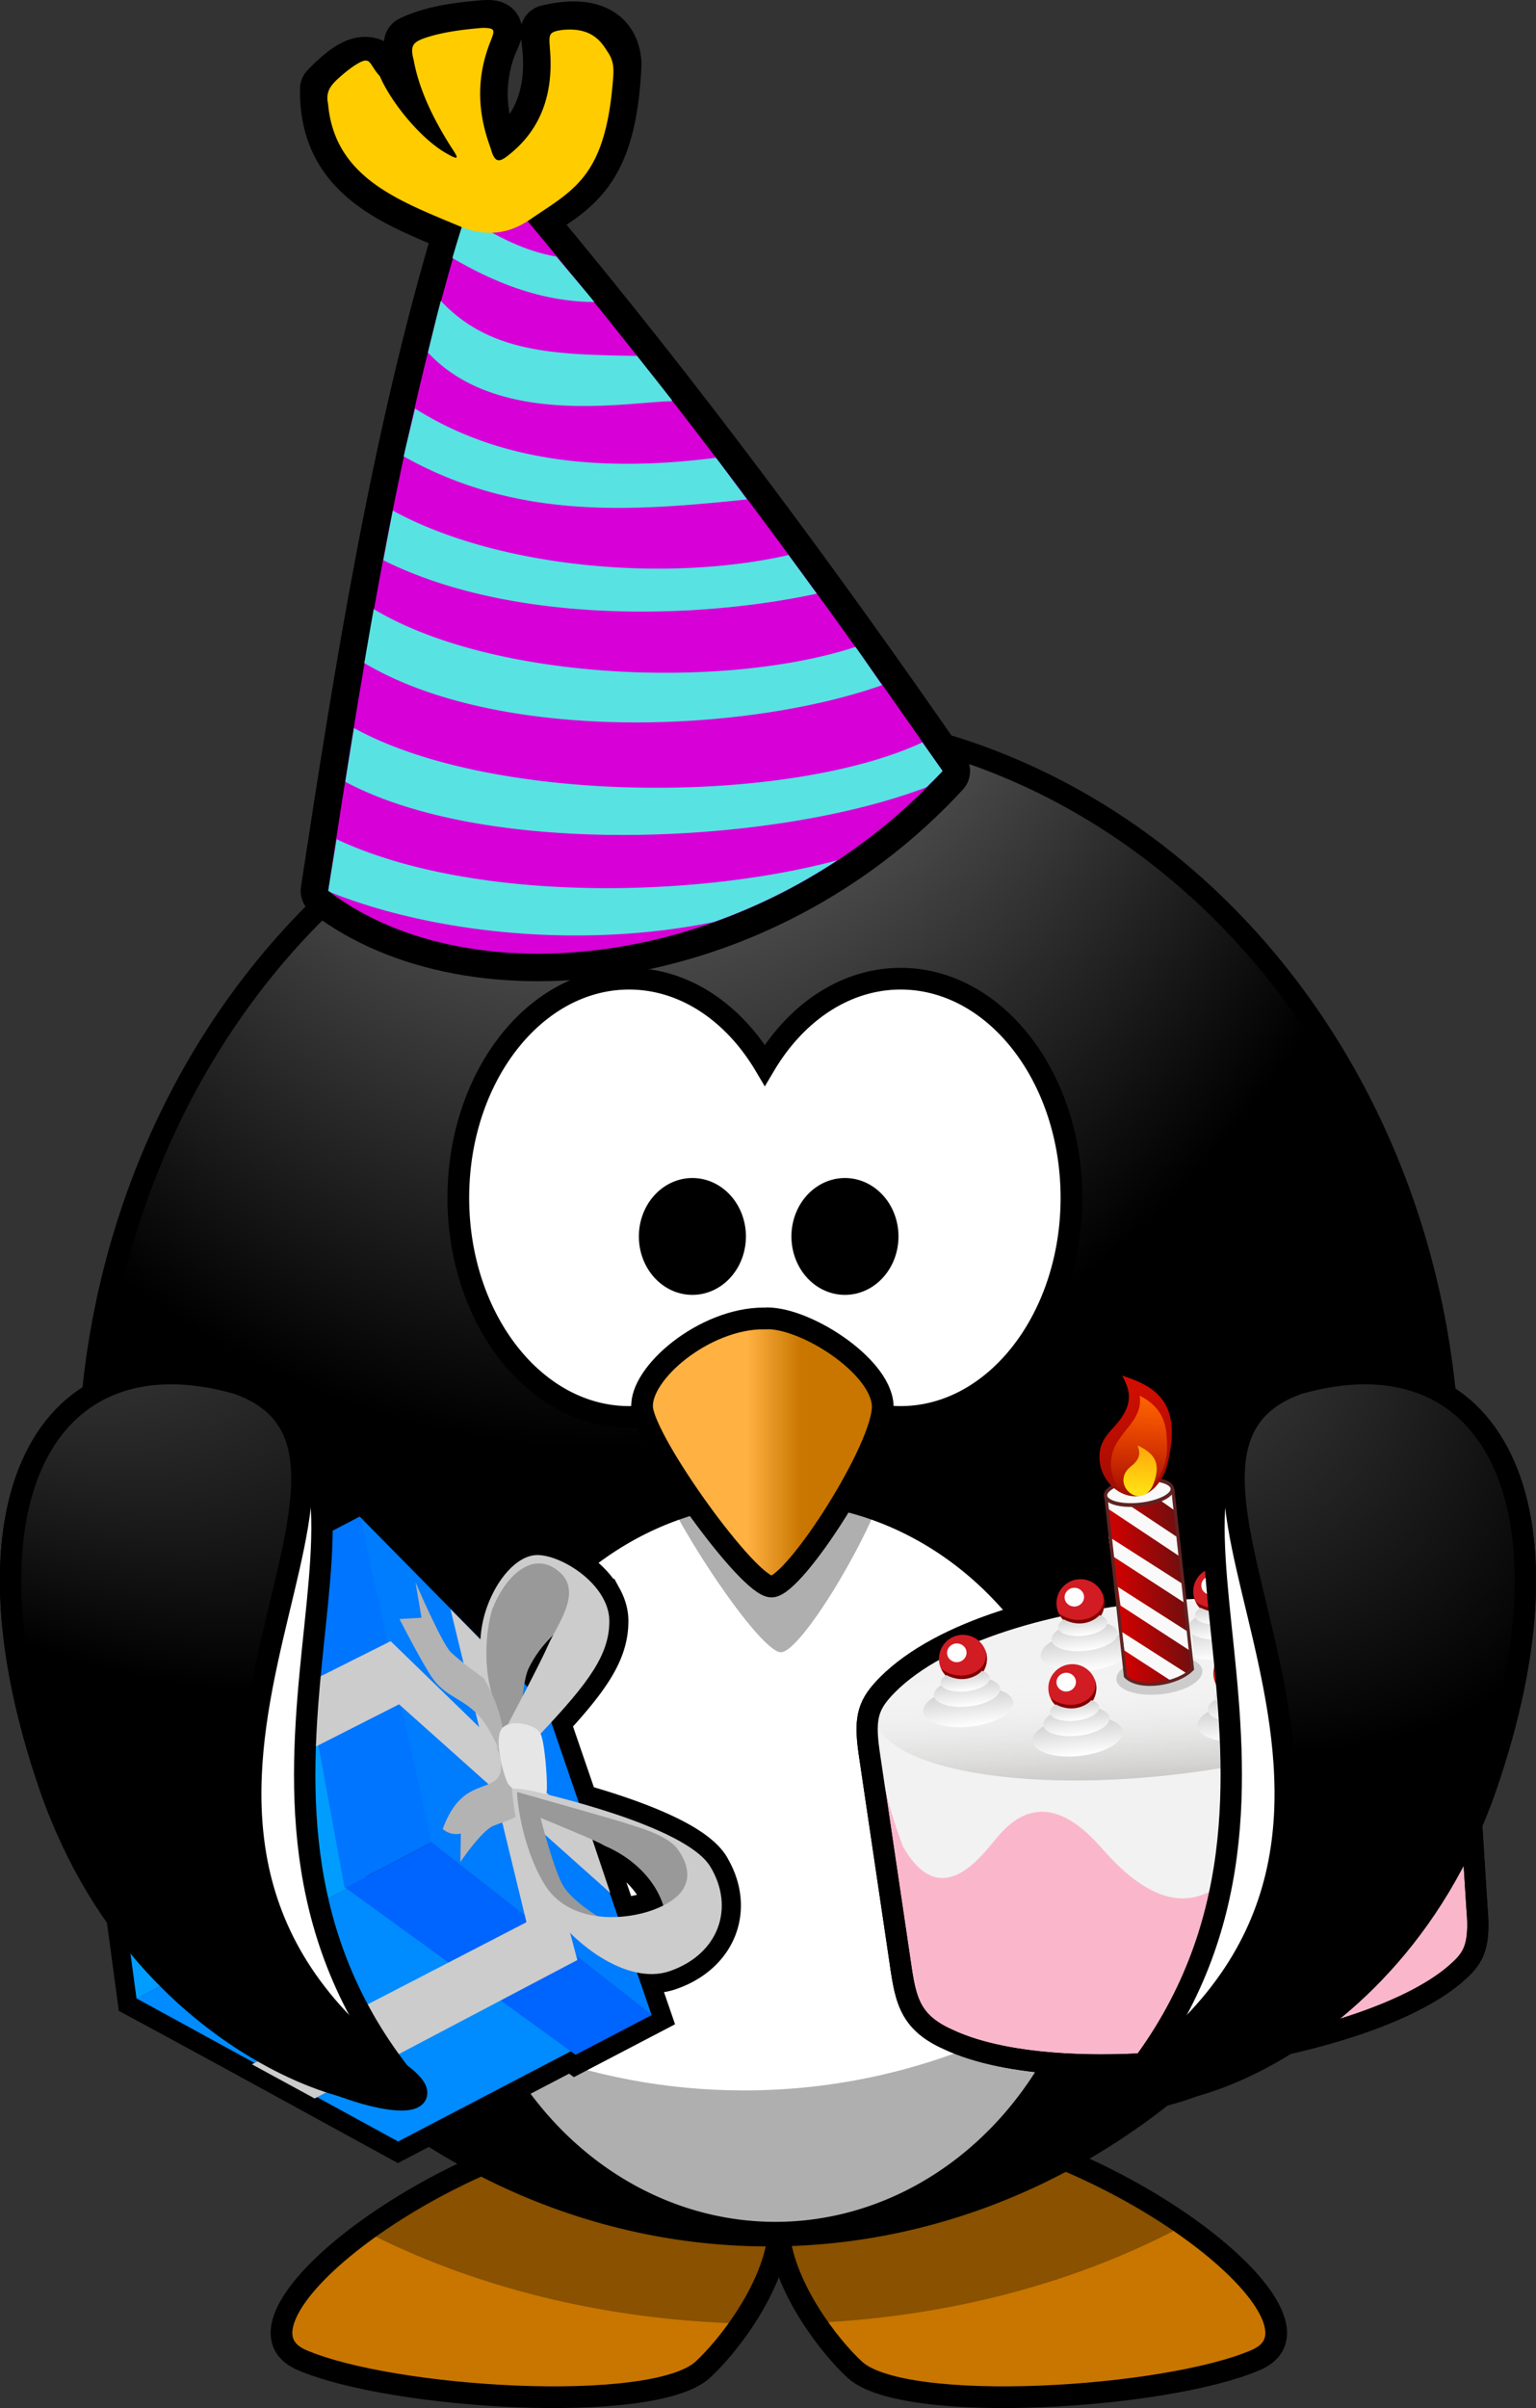
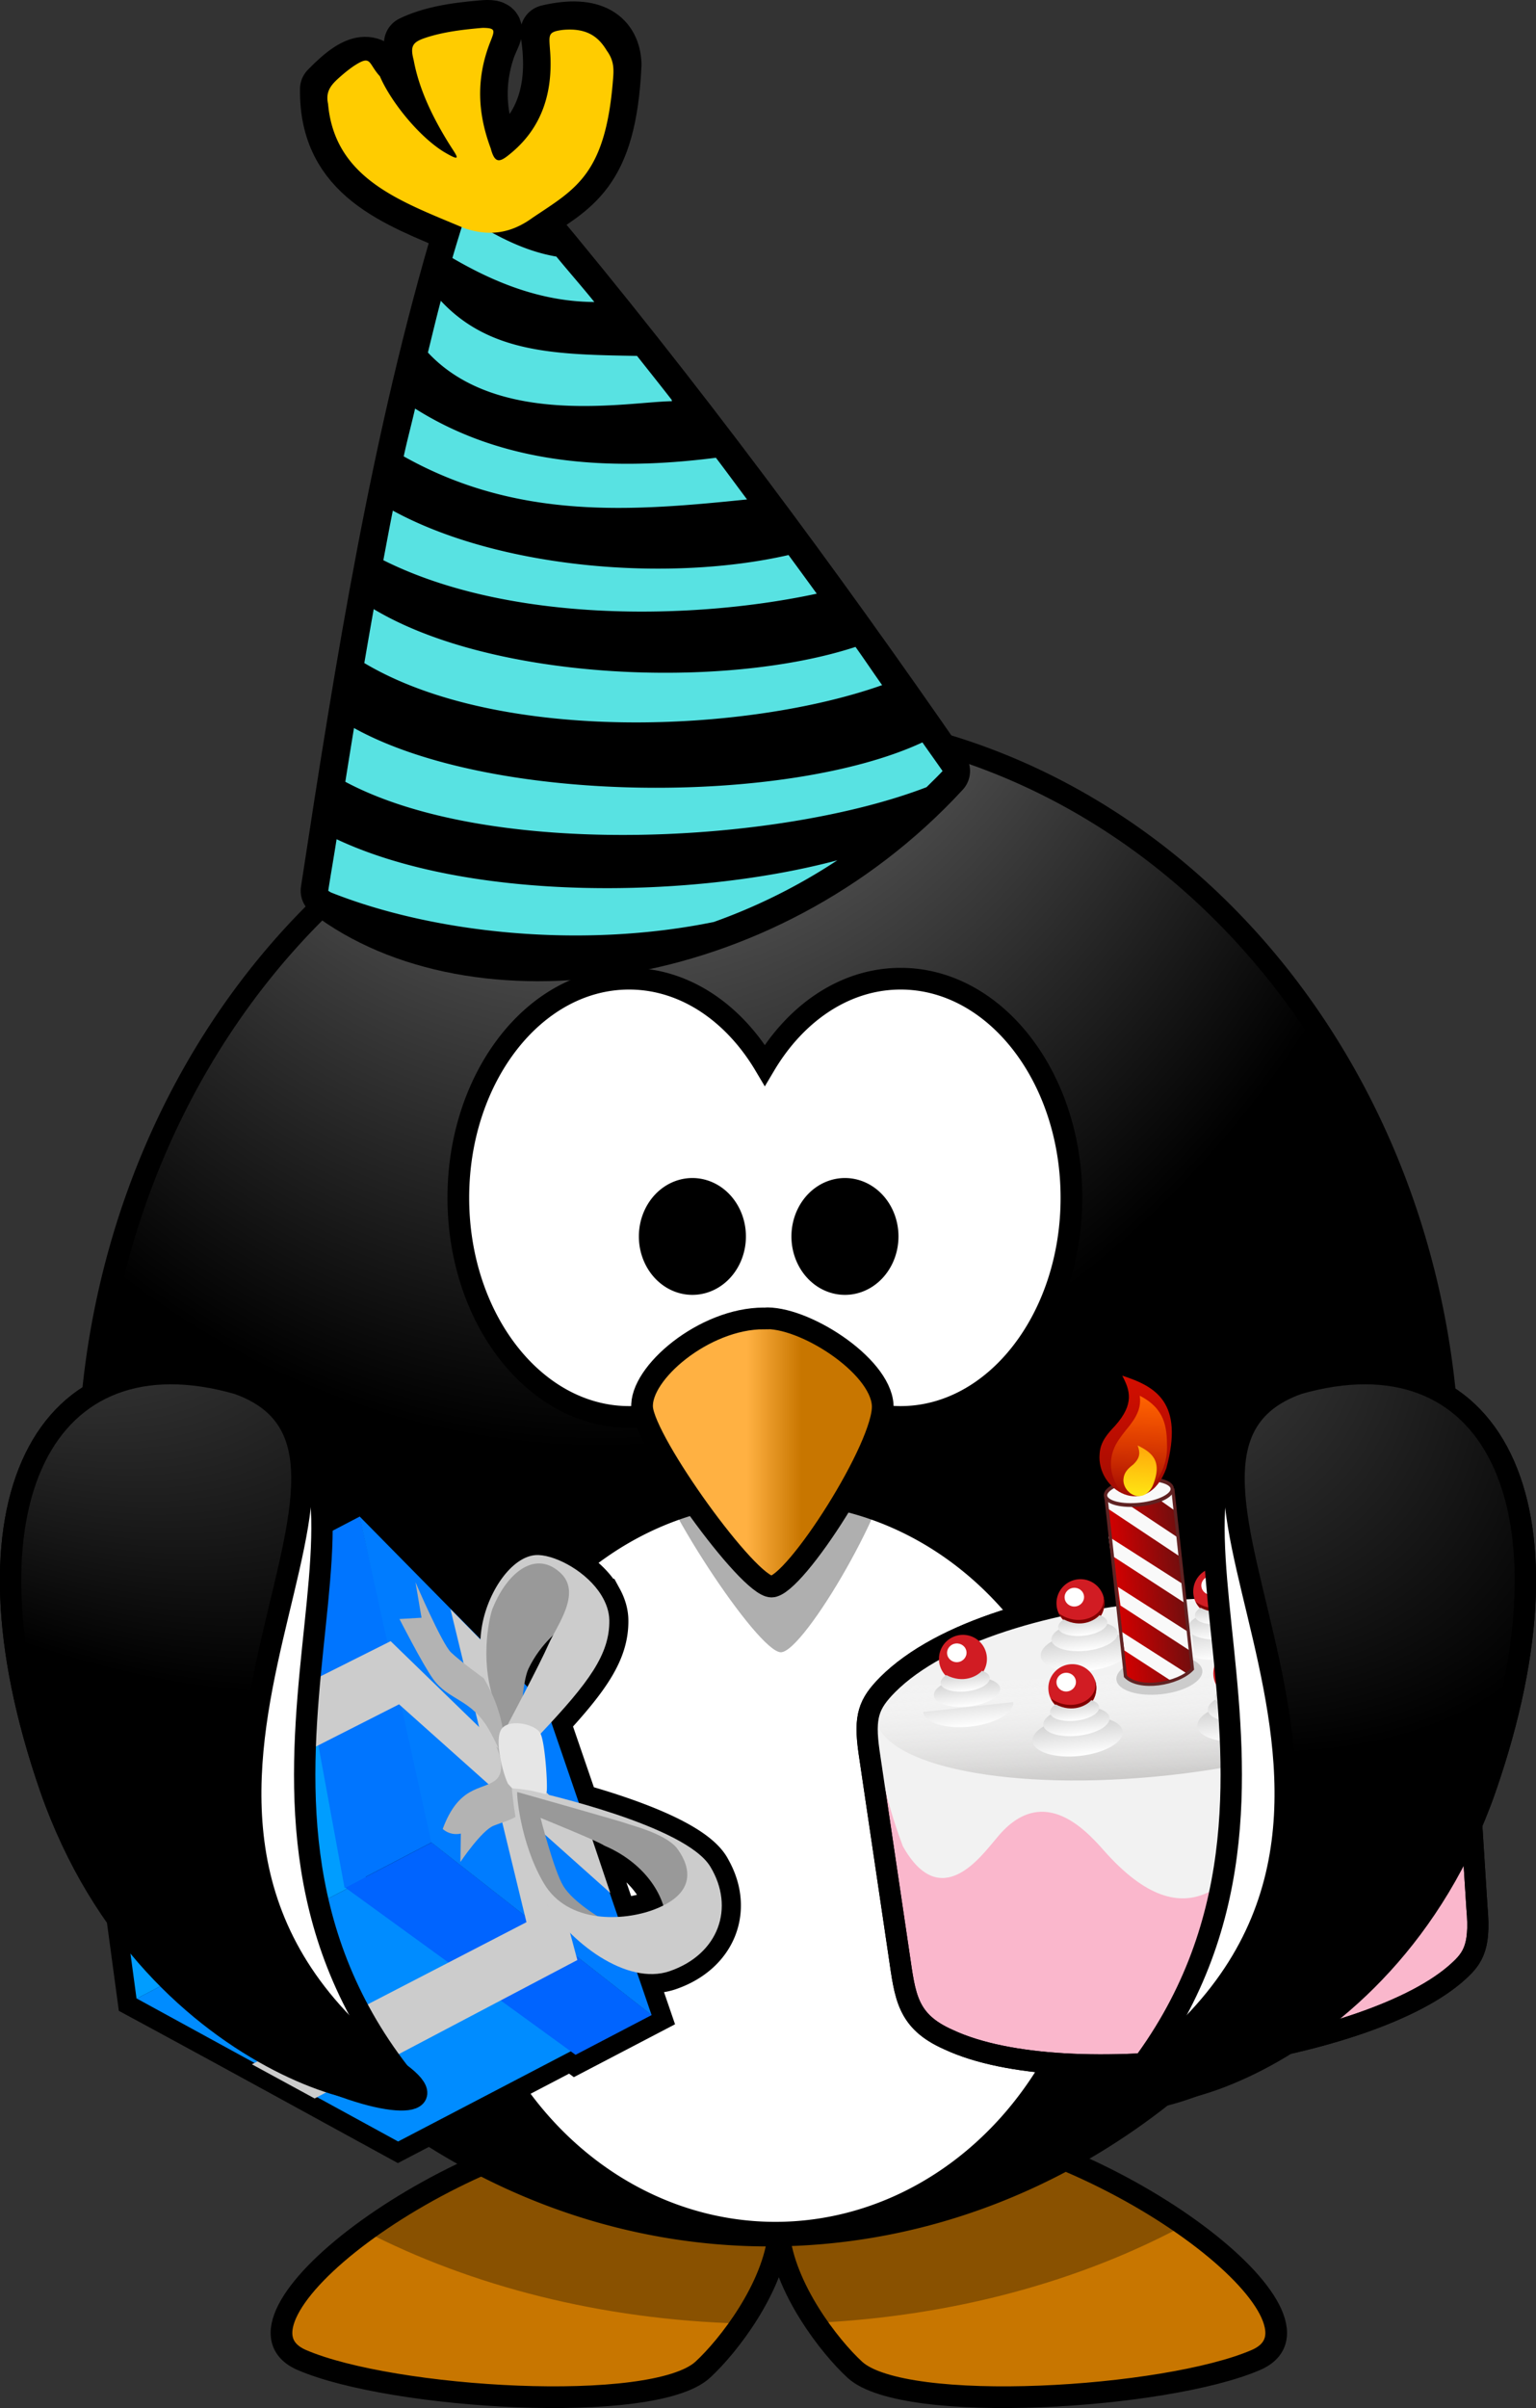
<svg xmlns="http://www.w3.org/2000/svg" xmlns:xlink="http://www.w3.org/1999/xlink" viewBox="0 0 359.43 563.16">
  <rect x="0" y="0" width="359.43" height="563.16" fill="#333333" stroke="none" />
  <defs>
    <linearGradient id="o" y2="572.36" gradientUnits="userSpaceOnUse" x2="444.64" y1="563.34" x1="444.64">
      <stop offset="0" stop-color="#ccc" />
      <stop offset="1" stop-color="#fff" />
    </linearGradient>
    <linearGradient id="n" y2="462.06" gradientUnits="userSpaceOnUse" x2="258.81" y1="470.62" x1="258.5">
      <stop offset="0" stop-color="#cccbca" />
      <stop offset="1" stop-color="#fff" stop-opacity="0" />
    </linearGradient>
    <linearGradient id="g" y2="601.16" xlink:href="#a" gradientUnits="userSpaceOnUse" x2="285.9" gradientTransform="matrix(1.152 -.379 .258 .783 -2183.8 -358.06)" y1="168.43" x1="350.37" />
    <linearGradient id="f" y2="160.02" xlink:href="#a" gradientUnits="userSpaceOnUse" x2="606.26" gradientTransform="matrix(1.194 .213 -.145 .812 -1983.6 -483.05)" y1="1.503" x1="681" />
    <linearGradient id="d" y2="504.58" gradientUnits="userSpaceOnUse" x2="1100.7" gradientTransform="matrix(.831 -.185 .255 1.146 -2021.3 -483.61)" y1="-283.39" x1="-683.5">
      <stop offset="0" stop-color="#00575f" stop-opacity="0" />
      <stop offset=".5" stop-color="#0062ff" stop-opacity="0" />
      <stop offset="1" stop-color="#002859" />
    </linearGradient>
    <linearGradient id="c" y2="601.16" xlink:href="#a" gradientUnits="userSpaceOnUse" x2="285.9" gradientTransform="matrix(1.184 -.263 .179 .805 -2021.3 -483.61)" y1="168.43" x1="350.37" />
    <linearGradient id="b">
      <stop offset="0" stop-color="#a5a5a5" />
      <stop offset="1" />
    </linearGradient>
    <linearGradient id="l" y2="537.41" gradientUnits="userSpaceOnUse" x2="359.47" gradientTransform="matrix(.961 0 0 1.071 1131 -361.84)" y1="537.41" x1="346.24">
      <stop offset="0" stop-color="#ffb142" />
      <stop offset="1" stop-color="#c87600" />
    </linearGradient>
    <linearGradient id="m" y2="232.99" gradientUnits="userSpaceOnUse" x2="991.81" gradientTransform="matrix(1.542 2.953 -2.953 1.542 478.83 -2832.4)" y1="237.27" x1="990.99">
      <stop offset="0" />
      <stop offset="1" stop-opacity="0" />
    </linearGradient>
    <linearGradient id="a">
      <stop offset="0" stop-color="#fff" />
      <stop offset="1" stop-color="#fff" stop-opacity="0" />
    </linearGradient>
    <linearGradient id="h" y2="504.58" gradientUnits="userSpaceOnUse" x2="1100.7" gradientTransform="matrix(.809 -.266 .367 1.115 -2183.8 -358.06)" y1="-283.39" x1="-683.5">
      <stop offset="0" stop-color="#5f0000" stop-opacity="0" />
      <stop offset=".5" stop-color="red" stop-opacity="0" />
      <stop offset="1" stop-color="#590000" />
    </linearGradient>
    <linearGradient id="p" y2="572.36" gradientUnits="userSpaceOnUse" x2="444.64" gradientTransform="matrix(.588 -.064 .06 .551 1308.4 129.4)" y1="563.34" x1="444.64">
      <stop offset="0" stop-color="#ccc" />
      <stop offset="1" stop-color="#fff" />
    </linearGradient>
    <linearGradient id="q" y2="572.36" gradientUnits="userSpaceOnUse" x2="444.64" gradientTransform="matrix(.588 -.064 .06 .551 1219.2 138.75)" y1="563.34" x1="444.64">
      <stop offset="0" stop-color="#ccc" />
      <stop offset="1" stop-color="#fff" />
    </linearGradient>
    <linearGradient id="r" y2="572.36" gradientUnits="userSpaceOnUse" x2="444.64" gradientTransform="matrix(.588 -.064 .06 .551 1246.7 125.73)" y1="563.34" x1="444.64">
      <stop offset="0" stop-color="#ccc" />
      <stop offset="1" stop-color="#fff" />
    </linearGradient>
    <linearGradient id="s" y2="572.36" gradientUnits="userSpaceOnUse" x2="444.64" gradientTransform="matrix(.588 -.064 .06 .551 1278.7 122.99)" y1="563.34" x1="444.64">
      <stop offset="0" stop-color="#ccc" />
      <stop offset="1" stop-color="#fff" />
    </linearGradient>
    <linearGradient id="t" y2="572.36" gradientUnits="userSpaceOnUse" x2="444.64" gradientTransform="matrix(.588 -.064 .06 .551 1244.8 145.61)" y1="563.34" x1="444.64">
      <stop offset="0" stop-color="#ccc" />
      <stop offset="1" stop-color="#fff" />
    </linearGradient>
    <linearGradient id="u" y2="572.36" gradientUnits="userSpaceOnUse" x2="444.64" gradientTransform="matrix(.588 -.064 .06 .551 1283.4 142.15)" y1="563.34" x1="444.64">
      <stop offset="0" stop-color="#ccc" />
      <stop offset="1" stop-color="#fff" />
    </linearGradient>
    <linearGradient id="v" y2="532.53" gradientUnits="userSpaceOnUse" x2="471.78" gradientTransform="matrix(1.508 -.164 .163 1.496 767.79 -318.13)" y1="532.53" x1="461.1">
      <stop offset="0" stop-color="#d40000" />
      <stop offset="1" stop-color="#710e0e" />
    </linearGradient>
    <linearGradient id="w" y2="517.77" gradientUnits="userSpaceOnUse" x2="488.12" gradientTransform="matrix(1.192 -.13 .13 1.192 906.9 -173.68)" y1="493.68" x1="488.12">
      <stop offset="0" stop-color="#d50e00" />
      <stop offset="1" stop-color="#9f0c02" />
    </linearGradient>
    <linearGradient id="x" y2="517.44" gradientUnits="userSpaceOnUse" x2="486.76" gradientTransform="matrix(1.192 -.13 .13 1.192 906.9 -173.68)" y1="498" x1="489.99">
      <stop offset="0" stop-color="#f60" />
      <stop offset="1" stop-color="#f60" stop-opacity="0" />
    </linearGradient>
    <radialGradient id="z" xlink:href="#b" gradientUnits="userSpaceOnUse" cy="688.9" cx="286.32" gradientTransform="matrix(1.462 -1.752 -4.004 -3.341 3754.9 3020.1)" r="59.255" />
    <radialGradient id="j" gradientUnits="userSpaceOnUse" cy="-8.88" cx="414.68" gradientTransform="matrix(0 .958 -1.873 0 1454.5 -86.379)" r="123.55">
      <stop offset="0" stop-color="#ffb142" />
      <stop offset=".887" stop-color="#ffb141" />
      <stop offset="1" stop-color="#c87600" />
    </radialGradient>
    <radialGradient id="k" xlink:href="#b" gradientUnits="userSpaceOnUse" cy="582.85" cx="488.95" gradientTransform="matrix(0 -1.585 1.274 0 687.01 878.23)" r="167.56" />
    <radialGradient id="y" xlink:href="#b" gradientUnits="userSpaceOnUse" cy="734.65" cx="441.42" gradientTransform="matrix(-1.617 1.61 -3.923 -3.938 4772.7 2356.6)" r="59.255" />
    <filter id="i" color-interpolation-filters="sRGB">
      <feColorMatrix type="hueRotate" values="44.471" />
    </filter>
    <filter id="e" color-interpolation-filters="sRGB">
      <feColorMatrix type="hueRotate" values="44.471" />
    </filter>
  </defs>
  <path d="M1437.7 525.97c-46.231 5.302-99.256 46.978-78.18 56.067 21.076 9.089 82.246 12.88 93.804 2.276 5.94-5.449 16.565-19.095 17.817-31.899 1.254 12.804 11.849 26.451 17.787 31.9 11.558 10.603 72.758 6.812 93.834-2.277 21.076-9.089-31.949-50.765-78.18-56.067-23.806 2.556-32.368 11.467-33.441 21.69-1.073-10.223-9.635-19.134-33.441-21.69z" fill-rule="evenodd" stroke="#000" stroke-width="5.074" fill="url(#j)" transform="translate(-1288.89 -30.103)" />
  <path d="M148.81 495.877c-22.691 2.602-46.998 13.968-63.397 25.941 24.837 12.797 55.205 20.683 88.125 21.59 4.218-6.183 7.997-13.764 8.713-21.088.71 7.255 4.401 14.769 8.564 20.92 32.379-1.527 62.117-9.796 86.322-22.828-16.34-11.451-39.634-22.034-61.444-24.535-23.806 2.556-32.368 11.467-33.441 21.69-1.073-10.223-9.636-19.134-33.441-21.69z" fill-rule="evenodd" fill-opacity=".314" />
  <path d="M1628 377a159.19 177.34 0 01-318.37 0 159.19 177.34 0 11318.37 0z" stroke="#000" stroke-linecap="round" stroke-width="5.074" fill="url(#k)" transform="translate(-1288.89 -30.103)" />
  <path d="M147.21 228.887c-22.051 0-39.961 22.958-39.961 51.246s17.91 51.246 39.961 51.246c12.959 0 24.458-7.938 31.759-20.217 7.3 12.289 18.824 20.217 31.789 20.217 22.051 0 39.961-22.958 39.961-51.246s-17.91-51.246-39.961-51.246c-12.963 0-24.489 7.931-31.789 20.217-7.3-12.277-18.802-20.217-31.759-20.217zM258.61 435.567a77.172 85.973 0 11-154.34 0 77.172 85.973 0 11154.34 0z" stroke="#000" stroke-linecap="round" stroke-width="5.074" fill="#fff" />
-   <path d="M332.81 297.587c.323 4.611.51 9.255.51 13.958 0 97.891-71.343 177.34-159.21 177.34-72.513 0-133.71-54.105-152.9-128.03 6.404 91.367 75.025 163.38 158.67 163.38 87.87 0 159.21-79.446 159.21-177.34 0-17.107-2.215-33.65-6.279-49.305z" fill-opacity=".314" />
  <path d="M180.91 317.277c-13.921 0-29.053 14.124-28.448 23.044.605 8.92 24.816 46.089 30.263 46.089 5.447 0 26.632-36.425 26.026-46.832-.605-10.407-18.763-23.044-27.842-22.301z" fill-rule="evenodd" fill-opacity=".314" />
  <path d="M172.01 289.167a9.987 11.126 0 11-19.974 0 9.987 11.126 0 1119.974 0zM207.71 289.167a9.987 11.126 0 11-19.974 0 9.987 11.126 0 1119.974 0z" stroke="#000" stroke-linecap="round" stroke-width="5.074" />
  <path d="M1467.6 338.44c-13.921 0-29.053 12.812-28.448 20.903.605 8.091 24.816 41.806 30.263 41.806 5.447 0 26.632-33.04 26.027-42.481-.605-9.44-18.763-20.903-27.842-20.229z" fill-rule="evenodd" stroke="#000" stroke-width="5.074" fill="url(#l)" transform="translate(-1288.89 -30.103)" />
  <g>
    <path d="M141.11 373.707c-.125-.23-.272-.451-.41-.674-3.291-5.354-10.264-9.176-14.638-9.377-5.833-.27-11.763 8.04-13.275 16.503a26.742 26.742 0 00-.366 3.142l-28.225-28.645-17.832 9.311.19 1.076-45.256 23.632 10.632 78.75c20.39 11.002 40.838 22.251 61.222 33.394l40.416-21.104 1.116.821 17.81-9.3-3.412-9.937c2.642.544 5.24.504 7.629-.316 11.106-3.812 15.099-14.148 10.027-23.546-.164-.303-.323-.61-.505-.912-3.878-6.393-19.856-11.827-30.733-14.9l-6.49-18.904c9.397-10.194 13.686-16.46 13.566-23.847-.029-1.79-.588-3.559-1.465-5.166zm-11.73 8.761c-.369.69-.702 1.33-.955 1.903-1.059 2.404-3.048 6.326-4.992 10.086l-.705-.692c.247-1.404.56-2.684.95-3.505 1.69-3.567 3.996-6.176 5.702-7.791zm24.293 59.64a18.868 18.868 0 011.55 3.517c-.661.331-1.39.642-2.199.947-2.312.875-5.265 1.547-8.388 1.715l-6.238-18.148c1.529.68 2.671 1.21 2.956 1.437 5.45 2.305 9.804 6.076 12.32 10.53z" stroke="#000" stroke-width="8.929" />
    <path d="M68.91 363.847l16.728 75.559-53.683 28.031-10.637-78.74z" fill="#009dff" />
    <path d="M1321.7 443.56l-7.577 3.675 2.146 15.832 8.293-4.191-2.863-15.317z" fill-rule="evenodd" fill="url(#m)" transform="translate(-1288.89 -30.103)" />
    <path d="M84.21 354.657l17.017 76.113-20.598 10.755-14.249-77.559z" fill="#0075ff" />
    <path d="M32.01 467.397l61.148 33.432 48.201-25.169-53.59-37.378z" fill="#008cff" />
    <path d="M152.51 471.247l-51.53-40.35-20.196 10.546 53.898 39.114z" fill="#0064ff" />
    <path d="M127.61 398.737l24.855 72.508-51.53-40.35-16.779-76.238z" fill="#007cff" />
    <path d="M91.41 383.817l46.903 45.509 4.5 13.386-49.433-44.123-66.166 33.563-2.15-15.085z" fill="#ccc" />
    <path d="M105.41 376.327l17.783 73.21-64.254 33.239 14.681 7.989 61.482-32.375-19.101-71.321-10.592-10.745z" fill-rule="evenodd" fill="#ccc" />
    <path d="M131.61 380.597s-4.985 3.423-7.951 9.68c-1.408 2.968-1.79 11.826-1.79 11.826l-2.537 6.04s-3.278-3.166-4.024-5.215c-.745-2.05-2.95-12.994-2.774-17.638.176-4.644 4.045-14.792 5.505-16.043 1.46-1.25 4.858-5.27 8.468-5.204 3.61.065 6.465 2.35 7.06 3.178.594.827.653 11.526.653 11.526l-2.61 1.85z" fill-rule="evenodd" fill="#999" />
    <path d="M116.11 408.447s2.821 5.716-.318 8.003-8.434 1.127-12.198 11.286c1.975 1.74 4.246 1.076 4.246 1.076l-.105 6.647s4.912-7.322 7.75-8.47c2.837-1.148 6.594-1.907 6.89-4.313s-3.589-12.01-3.589-12.01l-2.676-2.22z" fill-rule="evenodd" fill="#b3b3b3" />
    <path d="M140.71 373.057c-3.292-5.353-10.272-9.18-14.646-9.381-5.832-.27-11.753 8.042-13.265 16.504-2.072 11.596 4.144 24.079 4.144 24.079.192-.1 1.984 9.238 9.713 1.035 11.097-11.777 16.056-18.41 15.927-26.403-.033-2.047-.775-4.05-1.872-5.834zm-9.35-5.007c4.7 4.718-1.117 12.235-2.93 16.352-2.231 5.067-9.496 18.7-9.496 18.7l-1.211 2.629s-.461-.847-2.885-10.473c-2.425-9.626.159-18.808.537-19.33 3.389-8.26 10.077-13.662 15.986-7.878z" fill-rule="evenodd" fill="#ccc" />
    <path d="M113.21 392.507s-5.547-4.01-7.69-6.079c-2.143-2.068-8.292-16.389-8.292-16.389l1.41 8.296-5.156.301s5.332 10.459 7.829 13.975c3.683 5.187 9.032 4.58 13.274 12.194 2.544 4.567 3.288 7.314 3.288 7.314s1.74-8.877-4.663-19.613z" fill-rule="evenodd" fill="#b3b3b3" />
    <path d="M127.91 419.107c.294-1.315-.344-11.598-1.45-13.716-1.107-2.119-6.962-3.474-8.963-1.203-2.002 2.27.187 10.688 1.394 13a38.552 38.552 0 005.237 4.865c1.349-.704 3.065-1.09 3.782-2.945z" fill-rule="evenodd" fill="#e6e6e6" />
    <path d="M119.91 418.887s1.032 7.905 2.528 12.326 4.435 13.463 6.269 15.107c1.834 1.644 9.936 11.556 13.163 11.822 3.228.266-1.459-9.643-1.459-9.643s-6.317-3.692-8.573-7.39c-2.257-3.699-5.444-16.34-5.444-16.34l-5.651-6.153-.833.273z" fill-rule="evenodd" fill="#999" />
    <path d="M121.41 419.577l4.801 5.459s14.022 5.683 15.134 6.566c7.928 3.354 13.557 9.766 14.543 16.954 0 0 7.459-4.707 7.414-7.285-.045-2.577-2.214-8.598-2.214-8.598s-9.068-4.94-10.43-5.368c-1.36-.427-20.933-6.756-20.933-6.756l-6.906-1.57-2.093.058.685.54z" fill-rule="evenodd" fill="#999" />
    <path d="M166.21 436.537c-5.841-9.63-39.198-17.084-41.076-17.567-1.878-.483-5.54-.783-5.345-.722 0 0 .962 15.333 7.204 25.73 6.241 10.396 19.73 20.439 29.704 17.015 11.464-3.935 15.354-14.826 9.512-24.456zm-7.951-4.485c2.372 3.045 6.186 10.222-5.236 14.543-7.072 2.675-20.12 3.41-25.766-6.16-5.647-9.569-6.413-21.403-6.218-21.342 0 0 24.732 6.987 25.576 7.359.844.372 8.694 2.239 11.644 5.6z" fill-rule="evenodd" fill="#ccc" />
  </g>
  <g>
-     <path d="M257.11 317.217c3.547 7.215 4.476 9.656-.376 15.343-4.299 5.125-5.493 11.184-.998 14.588-1.505.904-1.939 2.552-1.787 4.287l6.683 51.216c4.724 3.849 19.088 1.829 24.574-2.675l-6.075-51.738c-.203-1.87-1.263-3.147-2.741-3.388 7.909-16.758-6.152-29.64-19.28-27.632z" />
    <path d="M207.71 393.987c25.16-25.135 102.44-28.686 127.18-14.457 7.303 3.958 7.038 8.672 7.523 16.293l3.2 50.355c.898 9.78-1.154 12.148-5.398 15.773-21.632 18.135-90.546 28.076-118.3 15.029-9.72-4.306-10.097-10.113-11.532-19.817l-7.032-47.519c-1.16-8.231-.109-11.141 4.365-15.657z" stroke-linejoin="round" stroke="#000" stroke-linecap="round" stroke-width="4.961" fill="#fab7cc" />
    <path d="M210.41 393.457c30.631-23.504 90.714-26.98 121.08-13.186 9.928 3.468 9.74 12.128 9.154 19.897-.373 4.745-1.002 10.058-1.54 15.271-3.02 18.085-9.513 19.06-19.77 6.52-7.107-8.688-16.88-3.978-21.662 3.865-8.104 13.29-19.522 29.472-39.442 6.86-4.554-5.169-14.666-15.844-25.222-2.564-3.246 3.707-12.868 17.466-21.738 1.65-4.702-12.53-5.496-19.962-6.103-25.25-.76-7.794-.331-8.762 5.242-13.063z" fill="#f2f2f2" />
    <path transform="matrix(1.877 -.204 .317 2.908 -360.57 -900.673)" d="M293.62 463.49c0 3.935-15.81 7.125-35.312 7.125-19.503 0-35.312-3.19-35.312-7.125s15.81-7.125 35.312-7.125c19.503 0 35.312 3.19 35.312 7.125z" fill="url(#n)" />
    <path d="M207.71 393.987c25.16-25.135 102.44-28.686 127.18-14.457 7.303 3.958 7.038 8.672 7.523 16.293l3.2 50.355c.898 9.78-1.154 12.148-5.398 15.773-21.632 18.135-90.546 28.076-118.3 15.029-9.72-4.306-10.097-10.113-11.532-19.817l-7.032-47.519c-1.16-8.231-.109-11.141 4.365-15.657z" stroke-linejoin="round" stroke="#000" stroke-linecap="round" stroke-width="4.961" fill="none" />
    <path transform="matrix(1.083 -.118 .11 1.014 -228.19 -133.453)" d="M454.38 567.85c0 2.49-4.357 4.509-9.732 4.509-5.375 0-9.732-2.019-9.732-4.509s4.357-4.509 9.732-4.509 9.732 2.019 9.732 4.509z" fill="url(#o)" />
    <path transform="matrix(.797 -.087 .081 .746 -84.89 1.436)" d="M454.38 567.85c0 2.49-4.357 4.509-9.732 4.509-5.375 0-9.732-2.019-9.732-4.509s4.357-4.509 9.732-4.509 9.732 2.019 9.732 4.509z" fill="url(#o)" />
    <path transform="matrix(.588 -.064 .06 .551 19.51 99.297)" d="M454.38 567.85c0 2.49-4.357 4.509-9.732 4.509-5.375 0-9.732-2.019-9.732-4.509s4.357-4.509 9.732-4.509 9.732 2.019 9.732 4.509z" fill="url(#o)" />
    <path d="M320.2 377.921a5.61 5.61 0 11-11.152 1.215 5.61 5.61 0 0111.153-1.215z" fill="#d11c23" />
    <path d="M315.362 376.947c.13 1.203-.777 2.289-2.028 2.425s-2.372-.729-2.503-1.932c-.131-1.203.777-2.288 2.028-2.425s2.372.729 2.503 1.932z" fill="#fff" />
    <path d="M320.21 377.917a5.61 5.61 0 01-10.613 3.081c5.008 3.58 11.69.26 10.261-4.52.177.452.297.934.352 1.439z" fill="maroon" />
    <path d="M1609.7 413.07c.15 1.372-2.292 2.763-5.454 3.107-3.16.344-5.844-.489-5.994-1.86-.069-.638.421-1.28 1.284-1.82 3.96 2.081 7.267.251 8.324-.992 1.07.338 1.766.885 1.84 1.565z" fill="url(#p)" transform="translate(-1288.89 -30.103)" />
-     <path transform="matrix(1.083 -.118 .11 1.014 -317.46 -124.11)" d="M454.38 567.85c0 2.49-4.357 4.509-9.732 4.509-5.375 0-9.732-2.019-9.732-4.509s4.357-4.509 9.732-4.509 9.732 2.019 9.732 4.509z" fill="url(#o)" />
+     <path transform="matrix(1.083 -.118 .11 1.014 -317.46 -124.11)" d="M454.38 567.85c0 2.49-4.357 4.509-9.732 4.509-5.375 0-9.732-2.019-9.732-4.509z" fill="url(#o)" />
    <path transform="matrix(.797 -.087 .081 .746 -174.09 10.782)" d="M454.38 567.85c0 2.49-4.357 4.509-9.732 4.509-5.375 0-9.732-2.019-9.732-4.509s4.357-4.509 9.732-4.509 9.732 2.019 9.732 4.509z" fill="url(#o)" />
    <path transform="matrix(.588 -.064 .06 .551 -69.69 108.647)" d="M454.38 567.85c0 2.49-4.357 4.509-9.732 4.509-5.375 0-9.732-2.019-9.732-4.509s4.357-4.509 9.732-4.509 9.732 2.019 9.732 4.509z" fill="url(#o)" />
    <path d="M230.9 387.267a5.61 5.61 0 11-11.152 1.215 5.61 5.61 0 0111.153-1.215z" fill="#d11c23" />
    <path d="M226.162 386.294c.13 1.203-.777 2.289-2.028 2.425s-2.372-.729-2.503-1.932c-.131-1.203.777-2.288 2.028-2.425s2.372.729 2.503 1.932z" fill="#fff" />
-     <path d="M230.91 387.267a5.61 5.61 0 01-10.613 3.081c5.008 3.58 11.69.26 10.261-4.52.177.452.297.934.352 1.439z" fill="maroon" />
    <path d="M1520.5 422.42c.15 1.372-2.292 2.763-5.454 3.107-3.16.344-5.844-.489-5.994-1.86-.07-.638.421-1.28 1.284-1.82 3.96 2.082 7.267.252 8.324-.992 1.07.338 1.766.885 1.84 1.565z" fill="url(#q)" transform="translate(-1288.89 -30.103)" />
    <path transform="matrix(1.083 -.118 .11 1.014 -289.94 -137.123)" d="M454.38 567.85c0 2.49-4.357 4.509-9.732 4.509-5.375 0-9.732-2.019-9.732-4.509s4.357-4.509 9.732-4.509 9.732 2.019 9.732 4.509z" fill="url(#o)" />
    <path transform="matrix(.797 -.087 .081 .746 -146.59 -2.233)" d="M454.38 567.85c0 2.49-4.357 4.509-9.732 4.509-5.375 0-9.732-2.019-9.732-4.509s4.357-4.509 9.732-4.509 9.732 2.019 9.732 4.509z" fill="url(#o)" />
    <path transform="matrix(.588 -.064 .06 .551 -42.19 95.627)" d="M454.38 567.85c0 2.49-4.357 4.509-9.732 4.509-5.375 0-9.732-2.019-9.732-4.509s4.357-4.509 9.732-4.509 9.732 2.019 9.732 4.509z" fill="url(#o)" />
    <path d="M258.4 374.252a5.61 5.61 0 11-11.152 1.215 5.61 5.61 0 0111.153-1.215z" fill="#d11c23" />
    <path d="M253.662 373.28c.13 1.202-.777 2.288-2.028 2.424s-2.372-.729-2.503-1.932c-.131-1.203.777-2.288 2.028-2.425s2.372.729 2.503 1.932z" fill="#fff" />
    <path d="M258.41 374.257a5.61 5.61 0 01-10.613 3.081c5.008 3.58 11.69.26 10.261-4.52.177.452.297.934.352 1.439z" fill="maroon" />
    <path d="M1548 409.41c.15 1.372-2.292 2.763-5.454 3.107-3.16.344-5.844-.489-5.994-1.86-.07-.638.421-1.28 1.284-1.82 3.96 2.082 7.267.252 8.324-.992 1.07.338 1.766.885 1.84 1.565z" fill="url(#r)" transform="translate(-1288.89 -30.103)" />
    <path transform="matrix(1.083 -.118 .11 1.014 -257.99 -139.863)" d="M454.38 567.85c0 2.49-4.357 4.509-9.732 4.509-5.375 0-9.732-2.019-9.732-4.509s4.357-4.509 9.732-4.509 9.732 2.019 9.732 4.509z" fill="url(#o)" />
    <path transform="matrix(.797 -.087 .081 .746 -114.59 -4.973)" d="M454.38 567.85c0 2.49-4.357 4.509-9.732 4.509-5.375 0-9.732-2.019-9.732-4.509s4.357-4.509 9.732-4.509 9.732 2.019 9.732 4.509z" fill="url(#o)" />
    <path transform="matrix(.588 -.064 .06 .551 -10.19 92.887)" d="M454.38 567.85c0 2.49-4.357 4.509-9.732 4.509-5.375 0-9.732-2.019-9.732-4.509s4.357-4.509 9.732-4.509 9.732 2.019 9.732 4.509z" fill="url(#o)" />
    <path d="M290.4 371.512a5.61 5.61 0 11-11.152 1.215 5.61 5.61 0 0111.153-1.215z" fill="#d11c23" />
    <path d="M285.662 370.54c.13 1.202-.777 2.288-2.028 2.424s-2.372-.729-2.503-1.932c-.131-1.203.777-2.288 2.028-2.425s2.372.729 2.503 1.932z" fill="#fff" />
    <path d="M290.41 371.517a5.61 5.61 0 01-10.613 3.081c5.008 3.58 11.69.26 10.261-4.52.177.452.297.934.352 1.439z" fill="maroon" />
    <path d="M1580 406.67c.15 1.372-2.292 2.763-5.454 3.107-3.16.344-5.844-.489-5.994-1.86-.07-.638.421-1.28 1.284-1.82 3.96 2.082 7.267.252 8.324-.992 1.07.338 1.766.885 1.84 1.565z" fill="url(#s)" transform="translate(-1288.89 -30.103)" />
    <path transform="matrix(1.083 -.118 .11 1.014 -291.85 -117.251)" d="M454.38 567.85c0 2.49-4.357 4.509-9.732 4.509-5.375 0-9.732-2.019-9.732-4.509s4.357-4.509 9.732-4.509 9.732 2.019 9.732 4.509z" fill="url(#o)" />
    <path transform="matrix(.797 -.087 .081 .746 -148.49 17.641)" d="M454.38 567.85c0 2.49-4.357 4.509-9.732 4.509-5.375 0-9.732-2.019-9.732-4.509s4.357-4.509 9.732-4.509 9.732 2.019 9.732 4.509z" fill="url(#o)" />
    <path transform="matrix(.588 -.064 .06 .551 -44.09 115.507)" d="M454.38 567.85c0 2.49-4.357 4.509-9.732 4.509-5.375 0-9.732-2.019-9.732-4.509s4.357-4.509 9.732-4.509 9.732 2.019 9.732 4.509z" fill="url(#o)" />
    <path d="M256.5 394.126a5.61 5.61 0 11-11.152 1.215 5.61 5.61 0 0111.153-1.215z" fill="#d11c23" />
    <path d="M251.762 393.152c.13 1.203-.777 2.289-2.028 2.425s-2.372-.729-2.503-1.932c-.131-1.203.777-2.288 2.028-2.425s2.372.729 2.503 1.932z" fill="#fff" />
    <path d="M256.51 394.127a5.61 5.61 0 01-10.613 3.081c5.008 3.58 11.69.26 10.261-4.52.177.452.297.934.352 1.439z" fill="maroon" />
    <path d="M1546.1 429.28c.15 1.372-2.292 2.763-5.454 3.107-3.16.344-5.844-.489-5.994-1.86-.07-.638.421-1.28 1.284-1.82 3.96 2.081 7.267.251 8.324-.992 1.07.338 1.766.885 1.84 1.565z" fill="url(#t)" transform="translate(-1288.89 -30.103)" />
    <path transform="matrix(1.083 -.118 .11 1.014 -253.29 -120.71)" d="M454.38 567.85c0 2.49-4.357 4.509-9.732 4.509-5.375 0-9.732-2.019-9.732-4.509s4.357-4.509 9.732-4.509 9.732 2.019 9.732 4.509z" fill="url(#o)" />
    <path transform="matrix(.797 -.087 .081 .746 -109.99 14.183)" d="M454.38 567.85c0 2.49-4.357 4.509-9.732 4.509-5.375 0-9.732-2.019-9.732-4.509s4.357-4.509 9.732-4.509 9.732 2.019 9.732 4.509z" fill="url(#o)" />
    <path transform="matrix(.588 -.064 .06 .551 -5.49 112.047)" d="M454.38 567.85c0 2.49-4.357 4.509-9.732 4.509-5.375 0-9.732-2.019-9.732-4.509s4.357-4.509 9.732-4.509 9.732 2.019 9.732 4.509z" fill="url(#o)" />
    <path d="M295.1 390.667a5.61 5.61 0 11-11.152 1.215 5.61 5.61 0 0111.153-1.215z" fill="#d11c23" />
    <path d="M290.362 389.694c.13 1.203-.777 2.289-2.028 2.425s-2.372-.729-2.503-1.932c-.131-1.203.777-2.288 2.028-2.425s2.372.729 2.503 1.932z" fill="#fff" />
-     <path d="M295.11 390.667a5.61 5.61 0 01-10.613 3.081c5.008 3.58 11.69.26 10.261-4.52.177.452.297.934.352 1.439z" fill="maroon" />
    <path d="M1584.7 425.82c.15 1.372-2.292 2.763-5.454 3.107-3.16.344-5.844-.489-5.994-1.86-.07-.638.421-1.28 1.284-1.82 3.96 2.081 7.267.251 8.324-.992 1.07.338 1.766.885 1.84 1.565z" fill="url(#u)" transform="translate(-1288.89 -30.103)" />
    <path d="M281.342 390.649c.269 2.472-4.012 4.965-9.56 5.57-5.55.604-10.267-.91-10.536-3.382-.269-2.473 4.011-4.966 9.56-5.57 5.55-.605 10.266.91 10.536 3.382z" fill="#ccc" />
    <path d="M1547.7 380.33l15.665-1.706 4.554 41.83c-3.42 3.605-12.562 4.978-15.665 1.705l-4.554-41.829z" fill="url(#v)" transform="translate(-1288.89 -30.103)" />
    <path d="M259.31 348.737l16.48 10.959.485 4.452-17.285-11.497zM259.41 359.357l17.31 11.061.485 4.452-17.202-11.169zM261.61 371.147l17.31 11.061.485 4.452-17.202-11.169zM262.51 381.647l15.109 9.655-3.624 1.761-10.892-7.072zM268.21 344.417l6.386 4.541.484 4.452-7.19-5.08z" fill="#f9f9f9" />
    <path d="M258.81 350.227l15.665-1.706 4.554 41.83c-3.42 3.605-12.562 4.978-15.665 1.705l-4.554-41.829z" stroke="#602222" stroke-width=".754" fill="none" />
    <path transform="matrix(1.537 -.167 .188 1.726 -547.84 -467.833)" d="M471.51 518.36c0 .927-2.275 1.68-5.082 1.68s-5.083-.752-5.083-1.68c0-.927 2.276-1.68 5.083-1.68s5.082.752 5.082 1.68z" stroke="#602222" stroke-width=".509" fill="#f9f9f9" />
    <path d="M1551.5 351.83c7.816 2.522 14.511 6.25 10.304 21.692-4.468 12.129-16.437 5.167-15.596-3.453.184-2.8 1.832-4.637 3.637-6.547 4.55-5.11 3.455-8.302 1.655-11.693z" fill="url(#w)" transform="translate(-1288.89 -30.103)" />
    <path d="M266.21 338.037c3.07 1.546 6.078 3.416 3.463 9.561-2.367 4.44-6.94 1.647-6.784-1.629.117-1.611 1.073-2.522 2.262-3.44 1.846-1.707 1.579-3.042 1.059-4.492z" fill="#ffe513" />
    <path d="M1555.6 356.52c5.949 3.057 6.343 7.352 6.388 11.97.087 8.909-9.166 16.674-12.538 7.3-1.018-2.697-.696-5.624.664-8.046.881-1.53 2.043-2.918 3.186-4.338 2.103-2.747 2.582-4.656 2.3-6.886z" fill="url(#x)" transform="translate(-1288.89 -30.103)" />
  </g>
  <g color="#000">
    <path d="M103.31 7.828c-2.473.537-4.84 1.265-7.012 2.315.608 9.121 5.062 18.11 11.077 27.034C87.892 26.997 92.473 4.51 76.649 20.83c-.293 20.266 16.098 25.846 31.486 32.328-14.721 49.018-23.206 101.97-31.326 155.16 33.754 25.916 101.1 18.212 143.74-28-30.325-43.894-62.338-87.11-97.474-129.09.187-.163.38-.302.565-.474 10.474-7.053 18.853-10.127 20.03-35.685-.226-6.206-4.741-10.018-15.463-7.497 2.364 14.204-1.824 24.289-11.933 30.604-3.879-8.465-5.499-17.376-1.95-27.29 1.528-3.784 2.755-4.741-1.561-4.368-3.241.282-6.436.65-9.452 1.305z" stroke-linejoin="round" stroke="#000" stroke-linecap="round" stroke-width="12.896" />
-     <path d="M76.81 208.327c33.754 25.916 101.12 18.209 143.75-28.002-33.305-48.209-68.678-95.594-107.95-141.43-17.562 52.918-26.892 111.04-35.805 169.43z" fill="#d700d7" />
    <path d="M108.81 50.634c-.99 3.238-2.012 6.44-2.947 9.712 9.316 5.43 20.406 10.217 33.214 10.283-2.891-3.578-5.955-7.061-8.888-10.622-7.487-1.287-14.236-4.812-21.378-9.374zm-5.658 19.717c-1.072 4.006-2.016 8.046-3.02 12.095 16.411 17.603 46.923 11.516 57.102 11.384l-.064-.326c-2.68-3.45-5.385-6.833-8.101-10.268-18.643-.32-34.38-.507-45.917-12.886zm-6.021 25.203c-.852 3.721-1.856 7.429-2.661 11.179 26.726 14.999 53.5 12.827 80.34 10.072-2.431-3.243-4.823-6.518-7.282-9.75-26.145 3.345-50.256 1.217-70.397-11.502zm-5.208 23.86c-.773 3.851-1.486 7.726-2.22 11.601 29.532 14.799 72.627 14.033 101.42 7.827-2.185-3.006-4.4-6.039-6.606-9.036-28.158 6.435-67.75 3.174-92.6-10.392zm-4.472 23.039c-.752 4.182-1.481 8.41-2.201 12.613 31.72 18.896 89.572 16.351 121.17 5.165-2.099-2.968-4.112-5.98-6.229-8.94-30.446 9.97-84.602 8.013-112.74-8.838zm-4.617 27.806c-.682 4.183-1.365 8.384-2.028 12.579 34.195 18.231 101.72 14.452 136.01 1.259 1.256-1.257 2.529-2.457 3.747-3.776-1.55-2.242-3.157-4.459-4.715-6.697-31.417 14.622-100.38 14.717-133.02-3.365zm-4.07 26.007c-.623 4.03-1.337 8.023-1.952 12.057.189.145.422.245.613.388 24.145 9.6 58.654 13.233 89.59 6.917a134.23 134.23 0 0028.928-14.435c-33.974 9.064-85.922 9.774-117.18-4.927z" fill="#58e2e2" />
    <path d="M108.61 53.353c-14.602-6.179-30.284-11.409-31.842-29.055-.7-3.185.964-4.731 3.263-6.721a32.58 32.58 0 012.648-2.066c4.335-2.86 3.387-.744 6.217 2.326 2.438 5.696 8.82 13.795 14.813 17.585 4.793 2.862 3.179 1.103 1.346-1.842-4.007-6.45-7.04-12.935-8.246-19.487-.867-3.31-.304-4.235 2.79-5.265 4.106-1.357 8.68-1.918 13.352-2.314 3.048.04 2.873.525 1.788 3.26-3.555 9.008-2.805 17.178.094 24.93 1.046 3.976 2.352 3.132 5.045.857 6.675-5.671 9.704-13.649 8.807-24.108-.222-3.366-.445-4.002 2.956-4.456 5.864-.563 8.5 1.782 10.347 4.838 1.422 1.955 1.666 3.652 1.531 5.811-1.614 23.192-8.783 26.471-18.893 33.278-5.164 3.763-10.274 4.381-16.015 2.43z" fill="#fc0" />
  </g>
  <g fill-rule="evenodd" stroke="#000" stroke-width="5">
    <path d="M55.71 323.637c48.111 17.3-14.164 94.143 37.819 161.19 9.608 12.393-57.868 2.09-81.723-66.585-23.198-66.786-1.132-107.54 43.904-94.607z" fill="#fff" />
    <path d="M1344.6 353.74c48.111 17.3-42.588 102.12 37.819 161.19 22.626 16.622-57.868 2.09-81.723-66.585-23.198-66.786-1.132-107.54 43.904-94.607z" fill="url(#y)" transform="translate(-1288.89 -30.103)" />
  </g>
  <g fill-rule="evenodd" stroke="#000" stroke-width="5">
    <path d="M303.71 323.637c-48.111 17.3 14.163 94.143-37.819 161.19-9.608 12.393 57.868 2.09 81.723-66.585 23.198-66.786 1.132-107.54-43.904-94.607z" fill="#fff" />
    <path d="M1592.6 353.74c-48.111 17.3 42.588 102.12-37.819 161.19-22.626 16.622 57.868 2.09 81.723-66.585 23.198-66.786 1.132-107.54-43.904-94.607z" fill="url(#z)" transform="translate(-1288.89 -30.103)" />
  </g>
</svg>